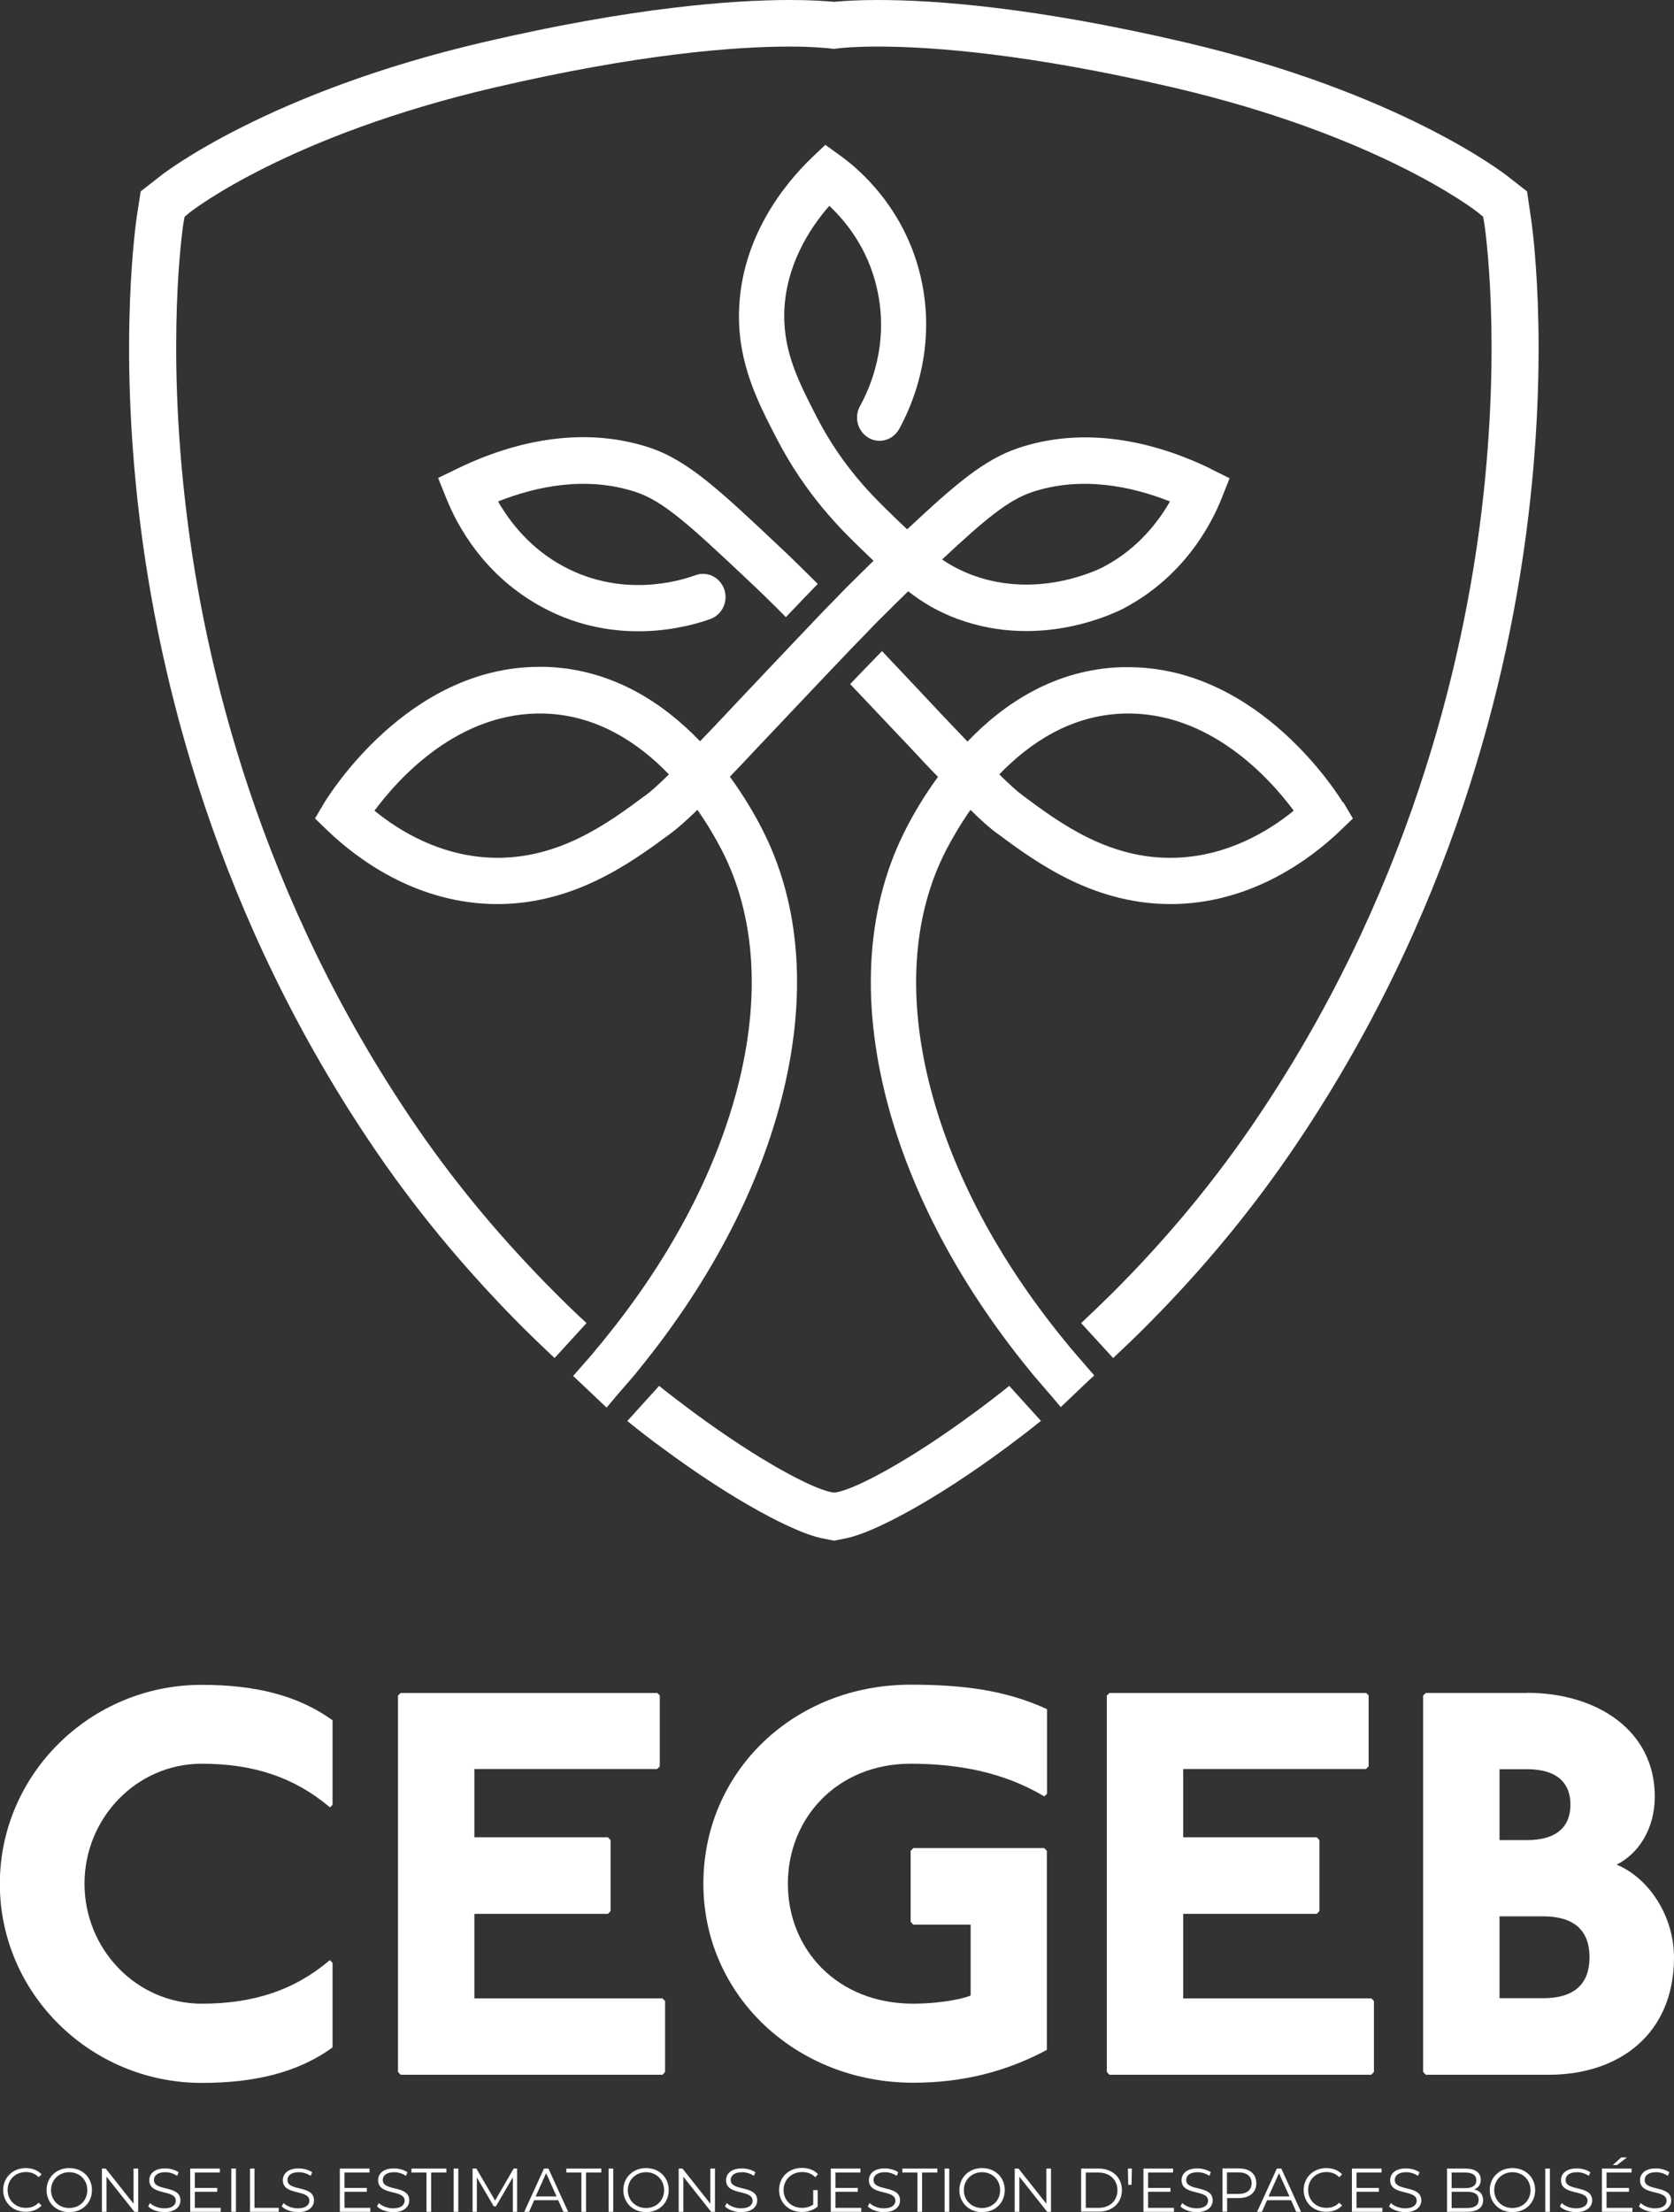
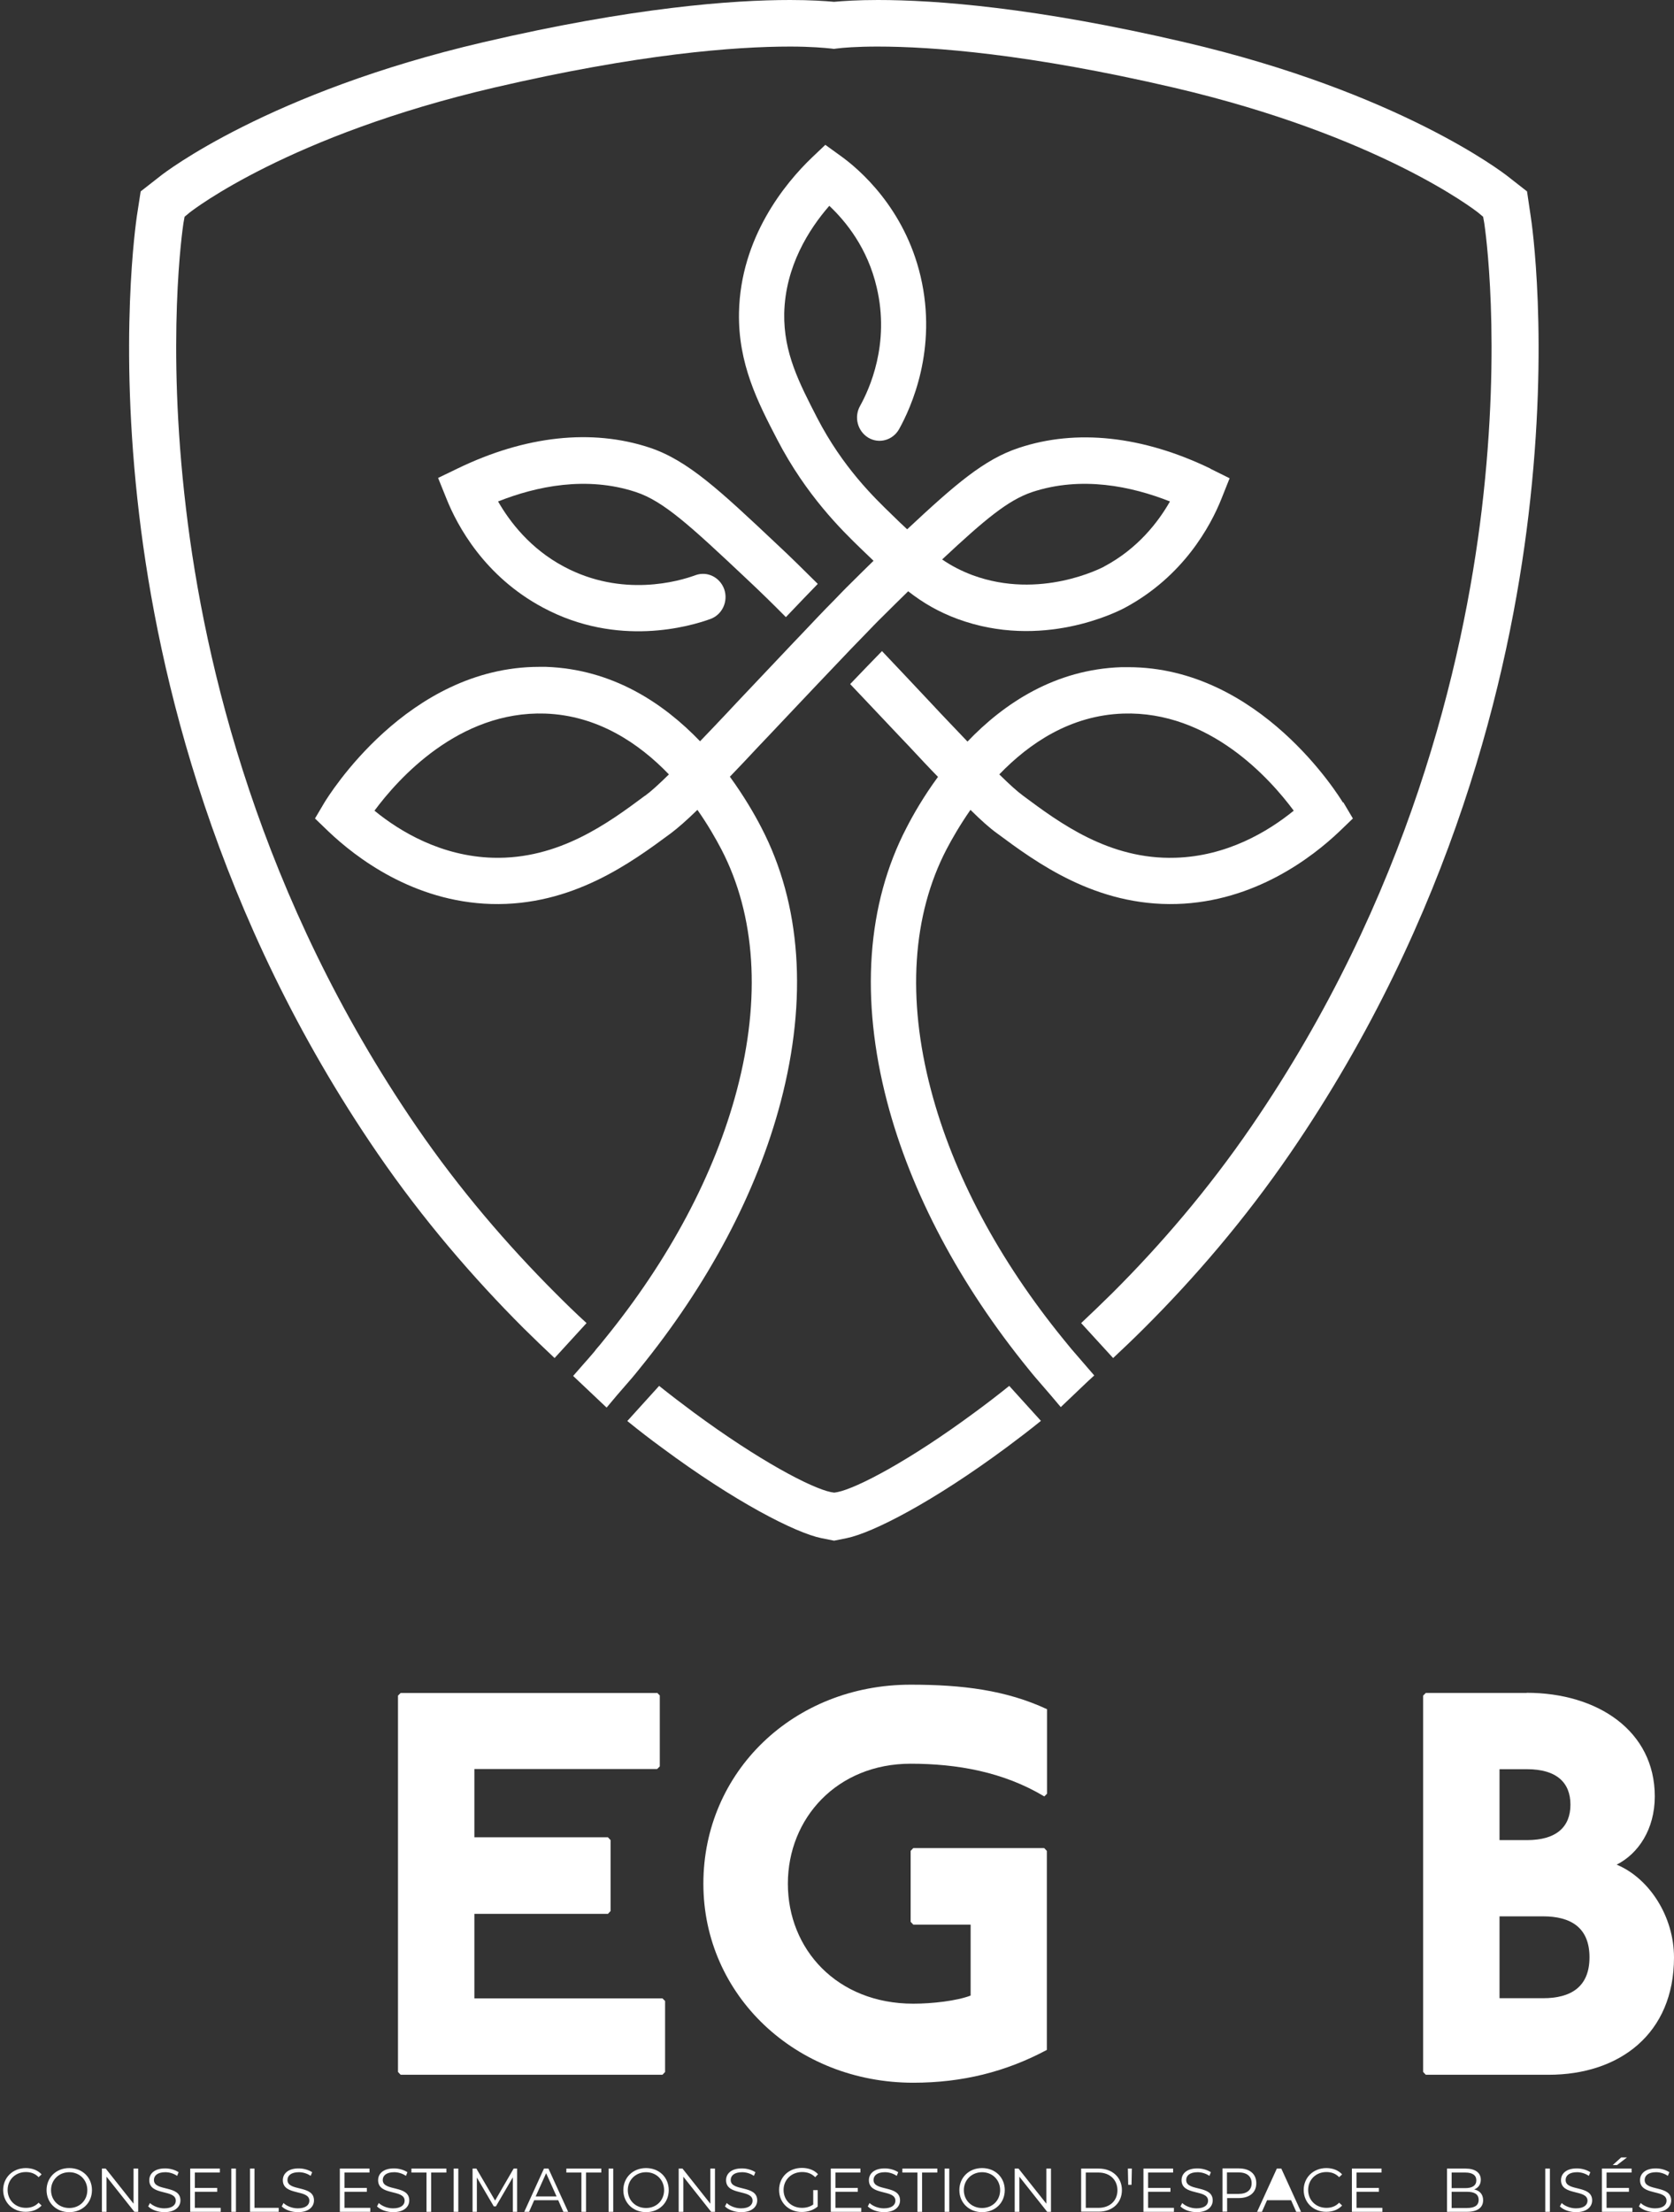
<svg xmlns="http://www.w3.org/2000/svg" id="Calque_2" data-name="Calque 2" viewBox="0 0 101.03 133.49">
  <rect x="0" y="0" width="101.03" height="133.49" fill="#333333" stroke="none" />
  <defs>
    <style>
      .cls-1 {
        fill: #fff;
        stroke-width: 0px;
      }
    </style>
  </defs>
  <g id="Calque_1-2" data-name="Calque 1">
    <g>
-       <path class="cls-1" d="M19.91,109.06c-2.14-1.81-4.61-2.63-7.73-2.63-3.95,0-7.08,3.29-7.08,7.24s3.13,7.24,7.08,7.24c3.13,0,5.6-.82,7.73-2.63l.16.17v5.1c-2.14,1.55-4.77,2.14-7.9,2.14-6.71,0-12.18-5.4-12.18-12.01s5.46-12.01,12.18-12.01c3.13,0,5.76.59,7.9,2.14v5.1l-.16.16Z" />
      <path class="cls-1" d="M39.66,102.15l.16.16v4.28l-.16.16h-11.03v4.12h8.06l.16.17v4.28l-.16.17h-8.06v5.1h11.35l.16.16v4.28l-.16.17h-15.8l-.16-.17v-22.71l.16-.16h15.47Z" />
      <path class="cls-1" d="M63.02,108.4c-2.47-1.48-5.27-1.97-8.06-1.97-4.44,0-7.41,3.29-7.41,7.24s2.96,7.24,7.57,7.24c1.15,0,2.63-.17,3.46-.49v-4.28h-3.46l-.16-.17v-4.28l.16-.17h7.9l.16.17v12.01c-2.47,1.32-5.1,1.98-8.06,1.98-7.08,0-12.67-5.27-12.67-12.01s5.43-12.01,12.51-12.01c3.13,0,5.76.33,8.23,1.48v5.1l-.16.16Z" />
-       <path class="cls-1" d="M82.44,102.15l.16.16v4.28l-.16.16h-11.03v4.12h8.06l.16.17v4.28l-.16.17h-8.06v5.1h11.35l.16.16v4.28l-.16.17h-15.8l-.16-.17v-22.71l.16-.16h15.47Z" />
      <path class="cls-1" d="M92.14,102.15c4.28,0,7.73,2.3,7.73,6.25,0,1.98-.99,3.46-2.3,4.12,1.97.82,3.46,3.13,3.46,5.6,0,4.61-3.29,7.08-7.57,7.08h-7.41l-.16-.17v-22.71l.16-.16h6.09ZM90.5,111.04h1.65c1.81,0,2.63-.82,2.63-2.14s-.82-2.14-2.63-2.14h-1.65v4.28ZM90.5,120.58h2.63c1.65,0,2.8-.66,2.8-2.47s-1.15-2.47-2.8-2.47h-2.63v4.94Z" />
    </g>
    <g>
      <path class="cls-1" d="M.19,132.16c0-.76.58-1.33,1.37-1.33.38,0,.72.13.95.38l-.18.17c-.21-.22-.47-.31-.77-.31-.63,0-1.1.46-1.1,1.08s.47,1.08,1.1,1.08c.3,0,.56-.09.77-.31l.18.17c-.23.25-.57.38-.96.38-.78,0-1.36-.56-1.36-1.33Z" />
      <path class="cls-1" d="M2.81,132.16c0-.76.58-1.33,1.37-1.33s1.37.56,1.37,1.33-.58,1.33-1.37,1.33-1.37-.57-1.37-1.33ZM5.27,132.16c0-.62-.47-1.08-1.09-1.08s-1.1.46-1.1,1.08.47,1.08,1.1,1.08,1.09-.46,1.09-1.08Z" />
      <path class="cls-1" d="M8.34,130.86v2.61h-.23l-1.68-2.12v2.12h-.28v-2.61h.23l1.68,2.12v-2.12h.27Z" />
      <path class="cls-1" d="M8.94,133.15l.11-.21c.19.18.52.32.86.32.49,0,.7-.21.7-.46,0-.71-1.6-.28-1.6-1.24,0-.38.3-.71.96-.71.29,0,.6.09.81.23l-.09.22c-.22-.15-.48-.22-.71-.22-.48,0-.69.21-.69.47,0,.71,1.6.28,1.6,1.23,0,.38-.31.71-.97.71-.39,0-.77-.14-.97-.34Z" />
      <path class="cls-1" d="M13.32,133.23v.24h-1.84v-2.61h1.79v.24h-1.51v.93h1.35v.23h-1.35v.97h1.57Z" />
      <path class="cls-1" d="M13.96,130.86h.28v2.61h-.28v-2.61Z" />
      <path class="cls-1" d="M15.08,130.86h.28v2.37h1.46v.24h-1.73v-2.61Z" />
      <path class="cls-1" d="M17,133.15l.11-.21c.19.18.52.32.86.32.49,0,.7-.21.7-.46,0-.71-1.6-.28-1.6-1.24,0-.38.3-.71.96-.71.29,0,.6.09.81.23l-.09.22c-.22-.15-.48-.22-.71-.22-.48,0-.69.21-.69.47,0,.71,1.6.28,1.6,1.23,0,.38-.31.71-.97.71-.39,0-.77-.14-.97-.34Z" />
      <path class="cls-1" d="M22.35,133.23v.24h-1.84v-2.61h1.79v.24h-1.51v.93h1.35v.23h-1.35v.97h1.57Z" />
      <path class="cls-1" d="M22.75,133.15l.11-.21c.19.18.52.32.86.32.49,0,.7-.21.7-.46,0-.71-1.6-.28-1.6-1.24,0-.38.3-.71.96-.71.29,0,.6.09.81.23l-.09.22c-.22-.15-.48-.22-.71-.22-.48,0-.69.21-.69.47,0,.71,1.6.28,1.6,1.23,0,.38-.31.71-.97.71-.39,0-.77-.14-.97-.34Z" />
      <path class="cls-1" d="M25.75,131.1h-.92v-.24h2.11v.24h-.92v2.37h-.28v-2.37Z" />
      <path class="cls-1" d="M27.38,130.86h.28v2.61h-.28v-2.61Z" />
      <path class="cls-1" d="M31.21,130.86v2.61h-.26v-2.08l-1.02,1.75h-.13l-1.02-1.74v2.07h-.26v-2.61h.23l1.13,1.93,1.12-1.93h.23Z" />
      <path class="cls-1" d="M33.69,132.77h-1.45l-.31.7h-.29l1.19-2.61h.27l1.19,2.61h-.29l-.31-.7ZM33.59,132.54l-.63-1.4-.63,1.4h1.25Z" />
      <path class="cls-1" d="M35.1,131.1h-.92v-.24h2.11v.24h-.92v2.37h-.28v-2.37Z" />
      <path class="cls-1" d="M36.73,130.86h.28v2.61h-.28v-2.61Z" />
      <path class="cls-1" d="M37.62,132.16c0-.76.58-1.33,1.37-1.33s1.37.56,1.37,1.33-.58,1.33-1.37,1.33-1.37-.57-1.37-1.33ZM40.08,132.16c0-.62-.47-1.08-1.09-1.08s-1.1.46-1.1,1.08.47,1.08,1.1,1.08,1.09-.46,1.09-1.08Z" />
      <path class="cls-1" d="M43.15,130.86v2.61h-.23l-1.68-2.12v2.12h-.28v-2.61h.23l1.68,2.12v-2.12h.27Z" />
      <path class="cls-1" d="M43.75,133.15l.11-.21c.19.18.52.32.86.32.49,0,.7-.21.7-.46,0-.71-1.6-.28-1.6-1.24,0-.38.3-.71.96-.71.29,0,.6.09.81.23l-.09.22c-.22-.15-.48-.22-.71-.22-.48,0-.69.21-.69.47,0,.71,1.6.28,1.6,1.23,0,.38-.31.71-.97.71-.39,0-.77-.14-.97-.34Z" />
      <path class="cls-1" d="M49.09,132.16h.26v.99c-.25.22-.6.33-.96.33-.79,0-1.37-.56-1.37-1.33s.58-1.33,1.38-1.33c.39,0,.74.13.97.38l-.17.18c-.22-.22-.48-.31-.79-.31-.64,0-1.12.46-1.12,1.08s.47,1.08,1.11,1.08c.25,0,.48-.06.68-.2v-.88Z" />
      <path class="cls-1" d="M51.98,133.23v.24h-1.84v-2.61h1.79v.24h-1.51v.93h1.35v.23h-1.35v.97h1.57Z" />
      <path class="cls-1" d="M52.37,133.15l.11-.21c.19.18.52.32.86.32.49,0,.7-.21.7-.46,0-.71-1.6-.28-1.6-1.24,0-.38.3-.71.96-.71.29,0,.6.09.81.23l-.09.22c-.22-.15-.48-.22-.71-.22-.48,0-.69.21-.69.47,0,.71,1.6.28,1.6,1.23,0,.38-.31.71-.97.71-.39,0-.77-.14-.97-.34Z" />
      <path class="cls-1" d="M55.38,131.1h-.92v-.24h2.11v.24h-.92v2.37h-.28v-2.37Z" />
      <path class="cls-1" d="M57.01,130.86h.28v2.61h-.28v-2.61Z" />
      <path class="cls-1" d="M57.9,132.16c0-.76.58-1.33,1.37-1.33s1.37.56,1.37,1.33-.58,1.33-1.37,1.33-1.37-.57-1.37-1.33ZM60.36,132.16c0-.62-.47-1.08-1.09-1.08s-1.1.46-1.1,1.08.47,1.08,1.1,1.08,1.09-.46,1.09-1.08Z" />
      <path class="cls-1" d="M63.43,130.86v2.61h-.23l-1.68-2.12v2.12h-.28v-2.61h.23l1.68,2.12v-2.12h.27Z" />
      <path class="cls-1" d="M65.25,130.86h1.06c.83,0,1.4.54,1.4,1.3s-.56,1.3-1.4,1.3h-1.06v-2.61ZM66.3,133.23c.69,0,1.14-.44,1.14-1.06s-.45-1.07-1.14-1.07h-.77v2.13h.77Z" />
      <path class="cls-1" d="M68.08,130.86h.23l-.02.98h-.2l-.02-.98Z" />
      <path class="cls-1" d="M70.85,133.23v.24h-1.84v-2.61h1.79v.24h-1.51v.93h1.35v.23h-1.35v.97h1.57Z" />
      <path class="cls-1" d="M71.24,133.15l.11-.21c.19.18.52.32.86.32.49,0,.7-.21.7-.46,0-.71-1.6-.28-1.6-1.24,0-.38.3-.71.96-.71.29,0,.6.09.81.23l-.09.22c-.22-.15-.48-.22-.71-.22-.48,0-.69.21-.69.47,0,.71,1.6.28,1.6,1.23,0,.38-.31.71-.97.71-.39,0-.77-.14-.97-.34Z" />
      <path class="cls-1" d="M75.82,131.75c0,.55-.4.89-1.06.89h-.7v.82h-.28v-2.61h.98c.66,0,1.06.33,1.06.89ZM75.54,131.75c0-.42-.28-.66-.8-.66h-.69v1.3h.69c.52,0,.8-.24.8-.65Z" />
-       <path class="cls-1" d="M77.92,132.77h-1.45l-.31.7h-.29l1.19-2.61h.27l1.19,2.61h-.29l-.31-.7ZM77.82,132.54l-.63-1.4-.63,1.4h1.25Z" />
+       <path class="cls-1" d="M77.92,132.77h-1.45l-.31.7h-.29l1.19-2.61h.27l1.19,2.61h-.29l-.31-.7ZM77.82,132.54h1.25Z" />
      <path class="cls-1" d="M78.68,132.16c0-.76.58-1.33,1.37-1.33.38,0,.72.13.95.38l-.18.17c-.21-.22-.47-.31-.77-.31-.63,0-1.1.46-1.1,1.08s.47,1.08,1.1,1.08c.3,0,.56-.09.77-.31l.18.17c-.23.25-.57.38-.96.38-.78,0-1.36-.56-1.36-1.33Z" />
      <path class="cls-1" d="M83.43,133.23v.24h-1.84v-2.61h1.79v.24h-1.51v.93h1.35v.23h-1.35v.97h1.57Z" />
-       <path class="cls-1" d="M83.83,133.15l.11-.21c.19.18.52.32.86.32.49,0,.7-.21.7-.46,0-.71-1.6-.28-1.6-1.24,0-.38.3-.71.96-.71.29,0,.6.09.81.23l-.09.22c-.22-.15-.48-.22-.71-.22-.48,0-.69.21-.69.47,0,.71,1.6.28,1.6,1.23,0,.38-.31.71-.97.71-.39,0-.77-.14-.97-.34Z" />
      <path class="cls-1" d="M89.51,132.77c0,.44-.33.7-.98.7h-1.2v-2.61h1.12c.58,0,.92.25.92.67,0,.3-.16.5-.4.59.33.07.54.29.54.65ZM87.61,131.09v.95h.83c.42,0,.66-.16.66-.47s-.24-.47-.66-.47h-.83ZM89.24,132.75c0-.34-.25-.49-.71-.49h-.92v.98h.92c.46,0,.71-.15.71-.49Z" />
-       <path class="cls-1" d="M89.91,132.16c0-.76.58-1.33,1.37-1.33s1.37.56,1.37,1.33-.58,1.33-1.37,1.33-1.37-.57-1.37-1.33ZM92.37,132.16c0-.62-.47-1.08-1.09-1.08s-1.1.46-1.1,1.08.47,1.08,1.1,1.08,1.09-.46,1.09-1.08Z" />
      <path class="cls-1" d="M93.26,130.86h.28v2.61h-.28v-2.61Z" />
      <path class="cls-1" d="M94.14,133.15l.11-.21c.19.18.52.32.86.32.49,0,.7-.21.7-.46,0-.71-1.6-.28-1.6-1.24,0-.38.3-.71.96-.71.29,0,.6.09.81.23l-.09.22c-.22-.15-.48-.22-.71-.22-.48,0-.69.21-.69.47,0,.71,1.6.28,1.6,1.23,0,.38-.31.71-.97.71-.39,0-.77-.14-.97-.34Z" />
      <path class="cls-1" d="M98.52,133.23v.24h-1.84v-2.61h1.79v.24h-1.51v.93h1.35v.23h-1.35v.97h1.57ZM97.59,130.65h-.26l.51-.46h.35l-.6.46Z" />
      <path class="cls-1" d="M98.91,133.15l.11-.21c.19.18.52.32.86.32.49,0,.7-.21.7-.46,0-.71-1.6-.28-1.6-1.24,0-.38.3-.71.96-.71.29,0,.6.09.81.23l-.09.22c-.22-.15-.48-.22-.71-.22-.48,0-.69.21-.69.47,0,.71,1.6.28,1.6,1.23,0,.38-.31.71-.97.71-.39,0-.77-.14-.97-.34Z" />
    </g>
    <path class="cls-1" d="M49.34,35.25c-.57.59-1.2,1.24-1.91,1.99-.82-.83-1.56-1.55-2.37-2.31-3.43-3.23-5.02-4.69-6.69-5.24-2.97-.98-5.99-.35-8.31.57.7,1.22,1.94,2.85,3.97,3.93,3.53,1.89,6.97.88,7.94.52.71-.26,1.48.12,1.74.85.25.73-.12,1.53-.83,1.79-1.23.45-5.6,1.73-10.1-.68-3.53-1.88-5.18-4.93-5.84-6.59l-.5-1.24,1.18-.57c4.09-1.98,8.1-2.41,11.58-1.26,2.31.77,4.23,2.57,7.7,5.84.85.79,1.6,1.54,2.45,2.38Z" />
    <path class="cls-1" d="M62.81,85.75c-.7.57-1.39,1.09-2.06,1.59-4.44,3.29-8.08,5.16-9.66,5.48l-.75.15-.76-.15c-1.57-.32-5.23-2.19-9.66-5.48-.67-.49-1.36-1.02-2.06-1.59l1.92-2.12c.71.57,1.4,1.09,2.07,1.59,3.97,2.93,7.12,4.58,8.3,4.82l.2.03.19-.03c1.18-.24,4.34-1.89,8.3-4.82.67-.49,1.36-1.02,2.07-1.59l1.92,2.12Z" />
    <path class="cls-1" d="M92.25,31.07c-1.15,9.69-4.58,24.23-14.38,38.52-2.75,4.01-5.79,7.54-8.82,10.56-.63.63-1.25,1.22-1.87,1.8l-1.93-2.11c.62-.58,1.24-1.18,1.87-1.8,2.89-2.88,5.79-6.25,8.4-10.06,9.47-13.81,12.79-27.88,13.91-37.25,1.21-10.19.19-16.98.15-17.26l-.07-.39-.3-.25c-.24-.19-6.03-4.66-18.36-7.54-8.77-2.04-14.56-2.48-17.88-2.48-1.28,0-2.12.07-2.49.12l-.15.02-.16-.02c-.38-.04-1.22-.12-2.49-.12-3.32,0-9.11.44-17.87,2.48-12.34,2.88-18.13,7.35-18.37,7.54l-.3.25-.07.39c-.04.28-1.06,7.07.16,17.26,1.11,9.37,4.43,23.43,13.9,37.25,2.61,3.81,5.52,7.18,8.4,10.06.63.63,1.24,1.23,1.87,1.8l-1.93,2.11c-.62-.58-1.24-1.18-1.87-1.8-3.02-3.02-6.07-6.55-8.82-10.56-9.8-14.29-13.23-28.83-14.38-38.52-1.26-10.56-.18-17.72-.14-18.03l.23-1.49,1.19-.93c.26-.21,6.54-5.05,19.48-8.07C38.2.44,44.22,0,47.69,0c1.23,0,2.1.06,2.65.11.54-.05,1.42-.11,2.64-.11,3.47,0,9.49.44,18.52,2.55,12.94,3.02,19.21,7.87,19.47,8.07l1.19.93.22,1.49c.05.3,1.13,7.47-.13,18.03Z" />
    <path class="cls-1" d="M73.06,28.28c-4.1-1.98-8.11-2.41-11.58-1.25-2.09.69-3.85,2.22-6.73,4.91-.28-.26-.58-.54-.9-.86-1.12-1.08-2.99-2.89-4.53-5.86-1.09-2.12-2.03-3.93-1.99-6.3.06-2.84,1.49-5.09,2.72-6.5,1,.94,2.31,2.55,2.86,4.92.81,3.41-.44,6.14-1,7.15-.38.67-.16,1.52.49,1.92.65.39,1.48.16,1.86-.51.73-1.31,2.33-4.83,1.3-9.22-.97-4.13-3.71-6.48-4.85-7.29l-.9-.65-.81.77c-1.61,1.54-4.31,4.82-4.4,9.35-.06,3.09,1.14,5.42,2.31,7.67,1.75,3.37,3.9,5.47,5.06,6.59.26.25.51.49.75.72-.46.44-.92.91-1.42,1.4-.32.31-.64.65-.99,1.01-.58.58-1.19,1.23-1.91,1.99-.31.32-.63.66-.98,1.03-.86.91-1.84,1.94-2.99,3.16l-.58.62c-.58.62-1.12,1.18-1.6,1.68-2.21-2.3-5.28-4.35-9.3-4.49-.14,0-.27,0-.4,0-7.97,0-12.75,7.84-12.96,8.17l-.58.98.81.78c1.65,1.57,5.11,4.24,9.82,4.38,4.89.14,8.47-2.51,10.84-4.26.45-.34.95-.78,1.61-1.42.64.91,1.12,1.76,1.45,2.39,2.06,3.97,2.39,8.98.94,14.49-1.34,5.1-4.1,10.28-8.02,15.09-.16.2-.32.4-.49.59h0s-.05.07-.07.1c-.22.26-.45.53-.68.78l-.63.72,2.02,1.91.63-.75.91-1.05c.14-.16.27-.33.41-.5,4.17-5.12,7.12-10.67,8.56-16.16,1.63-6.21,1.23-11.93-1.17-16.54-.41-.8-1.05-1.9-1.9-3.07.52-.54,1.1-1.15,1.76-1.86l.59-.62c1.14-1.2,2.1-2.23,2.95-3.12.35-.36.67-.71.98-1.03.72-.76,1.34-1.41,1.91-1.99.35-.36.67-.7.99-1.01.55-.55,1.06-1.05,1.58-1.56.9.7,1.82,1.24,2.98,1.67,5.09,1.87,9.6-.41,10.09-.67,3.53-1.89,5.18-4.93,5.84-6.59l.49-1.23-1.17-.58ZM38.92,48.02c-2.19,1.63-5.19,3.85-9.17,3.74-3.12-.09-5.61-1.58-7.15-2.84,1.43-1.93,5.09-6.03,10.3-5.86,3.16.11,5.65,1.78,7.47,3.67-.6.59-1.07,1.02-1.44,1.29ZM66.64,34.19c-.16.08-3.86,2.02-7.94.52-.69-.26-1.27-.56-1.84-.95,2.59-2.42,3.98-3.58,5.44-4.07,2.97-.98,5.98-.35,8.31.57-.7,1.23-1.94,2.85-3.98,3.93Z" />
    <path class="cls-1" d="M35.99,81.43s-.05.07-.07.1c-.22.26-.45.53-.68.78l.76-.88Z" />
    <path class="cls-1" d="M81.05,48.43c-.21-.34-5-8.17-12.96-8.17-.13,0-.26,0-.4,0-4.02.13-7.1,2.19-9.3,4.49-.48-.5-1.01-1.06-1.6-1.68l-.58-.62c-1.15-1.23-2.13-2.26-2.98-3.16-.57.58-1.19,1.23-1.92,1.99.85.89,1.81,1.92,2.95,3.12l.59.62c.66.71,1.24,1.33,1.76,1.86-.86,1.17-1.49,2.27-1.9,3.07-2.4,4.61-2.8,10.32-1.17,16.54,1.44,5.49,4.39,11.04,8.56,16.16.12.16.26.31.38.46l.94,1.09.6.71,1.67-1.59.09-.08.26-.24-1.39-1.61h0c-.15-.18-.3-.37-.45-.55-3.92-4.81-6.68-9.98-8.02-15.09-1.45-5.51-1.12-10.52.94-14.49.33-.63.81-1.47,1.45-2.39.65.64,1.15,1.09,1.61,1.42,2.36,1.75,5.94,4.4,10.84,4.26,4.7-.14,8.17-2.81,9.82-4.38l.81-.78-.58-.98ZM70.92,51.76c-3.98.12-6.98-2.11-9.17-3.74-.37-.27-.84-.7-1.44-1.29,1.82-1.89,4.3-3.56,7.47-3.67,5.21-.17,8.87,3.93,10.3,5.86-1.55,1.26-4.03,2.75-7.15,2.84Z" />
  </g>
</svg>